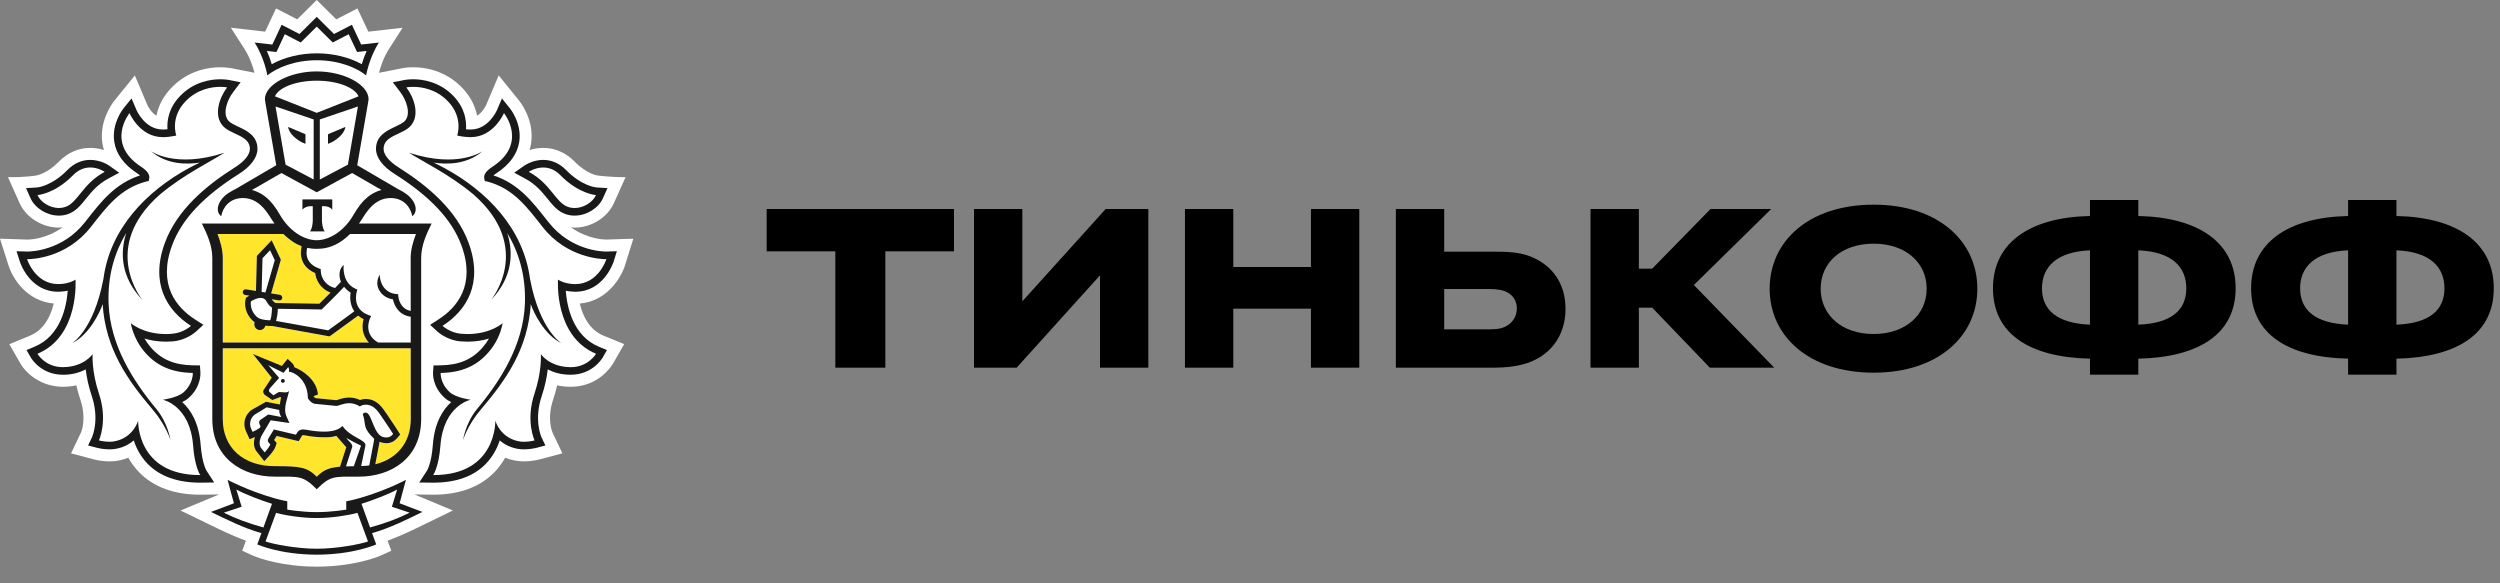
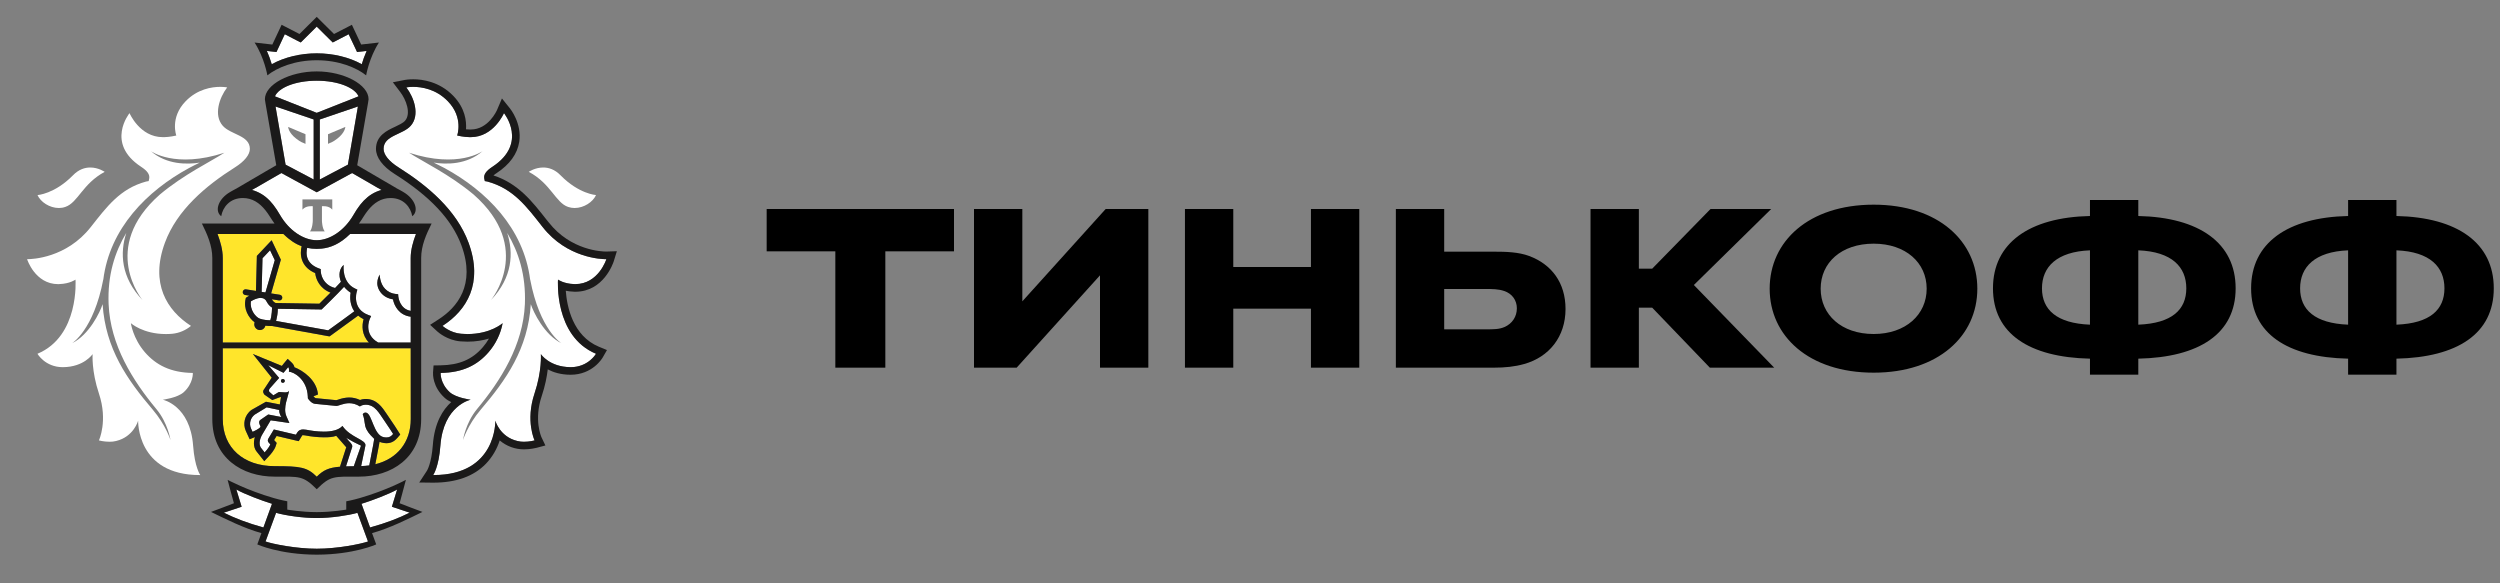
<svg xmlns="http://www.w3.org/2000/svg" width="90" height="21" viewBox="0 0 90 21" fill="none">
  <rect x="0" y="0" width="90" height="21" fill="#808080" stroke="none" />
  <g clip-path="url(#clip0_11923_133082)">
-     <path fill-rule="evenodd" clip-rule="evenodd" d="M22.504 9.542L22.8 8.593L21.821 8.624C21.739 8.624 21.137 8.606 20.554 8.183C20.598 8.187 20.641 8.194 20.686 8.194C21.286 8.194 21.868 7.831 22.1 7.313L22.521 6.377C21.993 6.384 21.51 6.317 21.51 6.317C21.506 6.317 21.125 6.268 20.686 5.817C20.37 5.495 19.979 5.324 19.556 5.324C19.389 5.324 19.223 5.351 19.063 5.402C19.085 5.327 19.106 5.249 19.119 5.17C19.253 4.294 18.691 3.627 18.691 3.627L17.954 2.714L17.498 3.787C17.496 3.79 17.381 4.042 17.175 4.165C17.113 3.849 16.96 3.494 16.633 3.155C16.017 2.517 15.268 2.421 14.875 2.421C14.693 2.421 14.563 2.441 14.532 2.446L13.643 2.621C13.694 2.423 13.804 2.075 14.003 1.764L14.494 0.999L13.26 1.14L12.867 0.304L12.106 0.697L11.402 0L10.7 0.696L9.937 0.304L9.545 1.139L8.311 0.998L8.803 1.765C9.002 2.076 9.111 2.422 9.162 2.62L8.314 2.452L8.285 2.448C8.168 2.43 8.049 2.421 7.931 2.421C7.538 2.421 6.789 2.517 6.175 3.155C5.848 3.494 5.694 3.849 5.632 4.165C5.427 4.043 5.312 3.796 5.312 3.796L4.855 2.716L4.107 3.636C4.016 3.754 3.565 4.382 3.687 5.172C3.7 5.251 3.721 5.327 3.743 5.403C3.584 5.351 3.418 5.325 3.251 5.324C2.827 5.324 2.437 5.495 2.12 5.818C1.682 6.266 1.304 6.317 1.307 6.317C1.307 6.317 0.907 6.389 0.287 6.377L0.706 7.313C0.939 7.832 1.521 8.194 2.12 8.194C2.165 8.194 2.208 8.188 2.252 8.184C1.67 8.608 1.069 8.625 0.997 8.625L0 8.593L0.302 9.541C0.454 10.031 0.962 10.84 1.934 10.927C1.828 11.371 1.594 11.869 1.079 12.084L0.336 12.39L0.741 13.097C0.97 13.478 1.507 13.924 2.27 13.924C2.435 13.924 2.595 13.906 2.749 13.874C2.788 14.048 2.837 14.222 2.896 14.396C3.122 15.074 2.927 15.547 2.924 15.552L2.558 16.321L3.376 16.537C3.386 16.541 3.634 16.609 3.943 16.609C4.084 16.609 4.218 16.594 4.344 16.564C4.439 16.542 4.53 16.512 4.618 16.477C4.724 16.667 4.853 16.841 5.003 16.996C5.527 17.536 6.271 17.809 7.212 17.809H7.215L7.887 17.8L6.499 18.378L7.553 18.889C7.936 19.076 8.39 19.297 8.853 19.466L8.721 19.826L9.084 19.993C9.116 20.008 9.816 20.32 10.977 20.387C10.977 20.387 11.257 20.4 11.411 20.4C11.566 20.4 11.843 20.386 11.843 20.386C12.997 20.318 13.69 20.008 13.723 19.993L14.087 19.826L13.954 19.465C14.429 19.291 14.9 19.061 15.268 18.881L16.303 18.377L14.918 17.8L15.593 17.809C16.535 17.809 17.279 17.535 17.803 16.996C17.953 16.841 18.08 16.667 18.187 16.477C18.401 16.565 18.631 16.61 18.863 16.609C19.167 16.609 19.417 16.541 19.424 16.539L20.246 16.321L19.888 15.566C19.879 15.547 19.684 15.074 19.91 14.395C19.969 14.222 20.017 14.047 20.057 13.874C20.211 13.906 20.372 13.923 20.539 13.924C21.512 13.924 21.979 13.238 22.069 13.089L22.47 12.389L21.727 12.084C21.211 11.87 20.977 11.372 20.873 10.928C21.832 10.844 22.346 10.034 22.505 9.542L22.504 9.542Z" fill="white" />
    <path fill-rule="evenodd" clip-rule="evenodd" d="M11.402 2.906C10.616 2.906 10.026 3.164 9.898 3.468L11.402 4.062L12.907 3.468C12.78 3.164 12.19 2.906 11.402 2.906ZM11.418 18.649H11.388C10.912 18.652 10.255 18.554 9.939 18.461L9.559 19.493C9.81 19.582 10.659 19.754 11.404 19.754C12.147 19.754 12.997 19.582 13.248 19.493L12.868 18.462C12.55 18.554 11.895 18.652 11.418 18.649ZM14.296 17.623C14.013 17.784 13.381 18.025 13.014 18.137L13.322 18.989C13.891 18.833 14.361 18.651 14.748 18.456L14.107 18.243L14.296 17.623ZM8.509 17.623L8.699 18.243L8.058 18.456C8.445 18.651 8.916 18.833 9.483 18.988L9.792 18.136C9.425 18.024 8.792 17.784 8.509 17.623ZM11.402 1.92C11.995 1.92 12.576 2.062 13.024 2.311C13.065 2.174 13.122 2.007 13.199 1.833L13.03 1.853L12.853 1.871L12.778 1.71L12.551 1.232L12.139 1.446L11.979 1.528L11.85 1.402L11.402 0.958L10.955 1.402L10.827 1.528L10.667 1.446L10.253 1.232L10.029 1.71L9.953 1.872L9.775 1.853L9.607 1.833C9.685 2.007 9.741 2.174 9.783 2.311C10.231 2.062 10.812 1.92 11.403 1.92H11.402ZM20.453 7.45C20.53 7.476 20.608 7.488 20.686 7.488C21.022 7.488 21.346 7.271 21.457 7.022C21.457 7.022 20.842 6.985 20.181 6.312C19.971 6.095 19.747 6.03 19.557 6.03C19.26 6.03 19.036 6.186 19.036 6.186C19.836 6.612 19.998 7.296 20.453 7.45ZM2.12 7.488C2.198 7.488 2.276 7.476 2.351 7.449C2.807 7.296 2.971 6.612 3.769 6.187C3.769 6.187 3.546 6.03 3.25 6.03C3.058 6.03 2.836 6.095 2.625 6.313C1.964 6.985 1.35 7.023 1.35 7.023C1.46 7.271 1.785 7.488 2.12 7.488V7.488Z" fill="white" />
    <path fill-rule="evenodd" clip-rule="evenodd" d="M20.212 12.357C19.594 12.051 19.204 11.241 19.109 10.95C19.007 12.557 18.224 13.671 17.309 14.744C16.834 15.301 16.668 15.842 16.668 15.842C16.668 15.842 16.76 15.229 17.17 14.73C18.024 13.703 18.835 12.423 18.896 10.944C18.937 9.912 18.673 9.075 18.259 8.385C18.49 9.103 18.457 9.983 17.672 10.805C17.672 10.805 19.236 8.928 17.05 7.003C16.175 6.271 15.217 5.819 14.725 5.498C16.505 6.08 17.375 5.439 17.375 5.439C16.806 5.933 16.07 5.925 15.613 5.853C15.738 5.914 15.867 5.978 16.005 6.051C17.506 6.869 18.855 8.213 19.086 10.074V10.06C19.434 11.888 20.212 12.357 20.212 12.357ZM20.669 10.227C20.683 10.229 20.695 10.229 20.709 10.229C21.546 10.229 21.829 9.33 21.829 9.33H21.813C21.659 9.33 20.415 9.294 19.535 8.174C18.957 7.438 18.482 6.791 17.545 6.536L17.452 6.519L17.433 6.425C17.407 6.282 17.505 6.147 17.728 6.003C19.021 5.154 18.142 4.072 18.142 4.072C18.142 4.072 17.773 4.937 16.947 4.937L16.885 4.936C16.792 4.931 16.701 4.928 16.61 4.908L16.458 4.878C16.458 4.878 16.693 4.236 16.125 3.648C15.697 3.203 15.175 3.127 14.875 3.127C14.723 3.127 14.627 3.147 14.627 3.147C14.913 3.521 15.119 4.142 14.789 4.524C14.504 4.853 13.808 4.869 13.808 5.36C13.808 5.568 14.002 5.81 14.35 6.028C15.396 6.688 16.435 7.564 16.867 8.738C17.407 10.202 16.798 11.174 15.931 11.732C15.931 11.732 16.203 11.982 16.597 12.015C16.678 12.023 16.756 12.026 16.83 12.026C17.663 12.026 18.094 11.634 18.094 11.634C18.094 11.634 18.022 12.176 17.59 12.678C17.189 13.141 16.664 13.415 15.863 13.426C15.863 13.426 15.838 13.798 16.192 14.121C16.42 14.324 16.944 14.391 16.944 14.391C16.944 14.391 15.962 14.589 15.853 16.042C15.795 16.829 15.594 17.102 15.594 17.102H15.612C17.889 17.102 17.831 15.145 17.831 15.145C17.831 15.145 17.989 15.725 18.625 15.876C18.702 15.896 18.784 15.904 18.862 15.904C19.066 15.904 19.244 15.856 19.244 15.856C19.244 15.856 18.911 15.153 19.241 14.169C19.515 13.353 19.471 12.748 19.471 12.748C19.471 12.748 19.777 13.213 20.539 13.217H20.547C20.727 13.22 20.904 13.177 21.063 13.093C21.222 13.009 21.357 12.886 21.456 12.736C19.938 12.104 20.088 10.066 20.088 10.066C20.088 10.066 20.284 10.214 20.669 10.228V10.227ZM5.496 14.744C4.581 13.671 3.798 12.557 3.694 10.95C3.6 11.242 3.211 12.052 2.593 12.357C2.593 12.357 3.37 11.888 3.718 10.06V10.074C3.949 8.213 5.298 6.869 6.8 6.052C6.938 5.977 7.068 5.914 7.191 5.854C6.735 5.925 5.998 5.933 5.43 5.44C5.43 5.44 6.3 6.08 8.079 5.498C7.587 5.819 6.63 6.271 5.755 7.003C3.568 8.928 5.133 10.805 5.133 10.805C4.347 9.983 4.314 9.104 4.546 8.385C4.132 9.075 3.867 9.912 3.91 10.944C3.969 12.423 4.78 13.703 5.632 14.73C6.045 15.228 6.138 15.842 6.138 15.842C6.138 15.842 5.97 15.301 5.496 14.744ZM5.862 14.39C5.862 14.39 6.385 14.324 6.613 14.12C6.967 13.798 6.942 13.426 6.942 13.426C6.141 13.415 5.616 13.141 5.214 12.678C4.783 12.176 4.711 11.634 4.711 11.634C4.711 11.634 5.142 12.026 5.974 12.026C6.049 12.026 6.127 12.023 6.207 12.015C6.453 11.99 6.686 11.891 6.875 11.732C6.006 11.174 5.398 10.202 5.937 8.738C6.369 7.565 7.407 6.688 8.455 6.027C8.802 5.81 8.995 5.568 8.995 5.36C8.995 4.869 8.301 4.853 8.016 4.524C7.686 4.142 7.893 3.521 8.178 3.147C8.178 3.147 8.082 3.127 7.93 3.127C7.63 3.127 7.108 3.203 6.68 3.648C6.11 4.237 6.347 4.879 6.347 4.879L6.195 4.909C6.104 4.928 6.012 4.931 5.919 4.937L5.859 4.937C5.031 4.937 4.663 4.073 4.663 4.073C4.663 4.073 3.785 5.154 5.078 6.003C5.3 6.147 5.398 6.282 5.372 6.425L5.352 6.519L5.258 6.536C4.323 6.791 3.848 7.438 3.268 8.174C2.389 9.294 1.146 9.33 0.991 9.33H0.975C0.975 9.33 1.258 10.229 2.096 10.229C2.109 10.229 2.121 10.229 2.136 10.227C2.52 10.214 2.718 10.066 2.718 10.066C2.718 10.066 2.866 12.104 1.348 12.736C1.348 12.736 1.625 13.218 2.259 13.218H2.266C3.028 13.213 3.334 12.748 3.334 12.748C3.334 12.748 3.289 13.353 3.562 14.169C3.892 15.153 3.561 15.855 3.561 15.855C3.561 15.855 3.738 15.903 3.943 15.903C4.022 15.903 4.103 15.896 4.179 15.876C4.814 15.725 4.973 15.145 4.973 15.145C4.973 15.145 4.915 17.102 7.193 17.102H7.21C7.21 17.102 7.01 16.829 6.952 16.042C6.844 14.59 5.861 14.39 5.861 14.39H5.862ZM10.888 7.178H11.962V7.547C11.836 7.392 11.59 7.424 11.59 7.424V7.956C11.59 7.956 11.598 8.218 11.691 8.331H11.159C11.252 8.218 11.26 7.956 11.26 7.956V7.424C11.26 7.424 11.015 7.392 10.888 7.547V7.178ZM9.718 7.233C9.755 7.274 9.792 7.317 9.827 7.361C9.835 7.371 9.843 7.38 9.852 7.392C9.885 7.436 9.918 7.482 9.949 7.529L9.971 7.561C10.009 7.619 10.045 7.678 10.081 7.74C10.41 8.308 10.935 8.648 11.401 8.648C11.869 8.648 12.394 8.308 12.723 7.74C12.76 7.677 12.796 7.616 12.835 7.558C12.879 7.491 12.925 7.426 12.975 7.363C13.012 7.317 13.05 7.273 13.088 7.232C13.095 7.226 13.1 7.22 13.107 7.214C13.275 7.043 13.473 6.912 13.735 6.839L13.618 6.771H13.612L13.149 6.503L12.675 6.23L11.405 6.922L11.401 6.919L11.4 6.922L10.13 6.23L9.655 6.503L9.192 6.771H9.186L9.069 6.839C9.33 6.911 9.529 7.041 9.697 7.213C9.705 7.219 9.709 7.227 9.718 7.233Z" fill="white" />
    <path fill-rule="evenodd" clip-rule="evenodd" d="M10.998 4.832V5.18L10.931 5.149C10.928 5.146 10.83 5.125 10.66 4.989C10.379 4.771 10.373 4.569 10.373 4.569L10.998 4.832H10.998ZM11.292 6.462V4.301L9.919 3.834L10.282 5.928L11.293 6.462H11.292ZM11.808 4.832L12.432 4.569C12.432 4.569 12.427 4.771 12.145 4.989C11.975 5.124 11.877 5.146 11.874 5.149L11.808 5.179V4.832ZM12.524 5.929L12.884 3.835L11.512 4.301V6.462L12.524 5.928V5.929ZM9.351 11.472C9.484 11.52 9.646 11.53 9.73 11.53C9.733 11.52 9.738 11.507 9.742 11.492C9.748 11.468 9.756 11.443 9.761 11.416C9.784 11.296 9.792 11.161 9.795 11.074C9.718 11.028 9.655 10.962 9.614 10.883C9.563 10.775 9.49 10.725 9.384 10.725C9.246 10.725 9.098 10.809 9.034 10.847C8.983 11.146 9.204 11.417 9.351 11.471V11.472ZM12.388 10.325C12.133 10.603 11.633 11.087 11.61 11.111L11.579 11.141L10.002 11.117C10 11.247 9.983 11.377 9.951 11.504L9.939 11.554L11.815 11.892C12.01 11.755 12.547 11.362 12.755 11.208C12.604 10.986 12.589 10.723 12.623 10.538C12.533 10.481 12.454 10.409 12.388 10.325Z" fill="white" />
    <path fill-rule="evenodd" clip-rule="evenodd" d="M12.602 8.425C12.238 8.786 11.89 8.92 11.578 8.951C11.521 8.957 11.464 8.96 11.407 8.96H11.399C11.284 8.96 11.17 8.948 11.058 8.924C11.038 9.005 11.012 9.175 11.086 9.336C11.152 9.482 11.285 9.59 11.481 9.663L11.547 9.689L11.548 9.76C11.548 9.781 11.563 10.24 12.064 10.368C12.145 10.284 12.22 10.208 12.274 10.144C12.172 9.903 12.226 9.657 12.374 9.536C12.368 9.562 12.302 10.165 12.785 10.39L12.865 10.427L12.841 10.512C12.833 10.538 12.672 11.122 13.257 11.339L13.36 11.378L13.314 11.479C13.304 11.501 13.075 12.031 13.615 12.332H14.785V11.4C14.369 11.349 14.193 11.014 14.147 10.776C13.954 10.743 13.804 10.66 13.702 10.523C13.456 10.199 13.667 9.902 13.67 9.886C13.669 9.889 13.67 10.204 13.864 10.4C13.961 10.493 14.075 10.567 14.248 10.583L14.333 10.591L14.34 10.678C14.342 10.696 14.388 11.124 14.785 11.191L14.785 9.289C14.785 8.994 14.87 8.698 14.974 8.424H12.602V8.425ZM9.45 9.296L9.419 10.507L9.557 10.529L9.893 9.367L9.722 9.009L9.451 9.296H9.45ZM10.178 13.781C10.169 13.78 10.16 13.778 10.152 13.774C10.143 13.771 10.136 13.765 10.13 13.758C10.124 13.751 10.119 13.743 10.116 13.734C10.113 13.726 10.112 13.716 10.113 13.707C10.114 13.698 10.116 13.689 10.12 13.681C10.124 13.673 10.13 13.665 10.136 13.659C10.143 13.653 10.151 13.649 10.16 13.646C10.169 13.643 10.178 13.642 10.187 13.643C10.226 13.645 10.254 13.679 10.253 13.716C10.251 13.734 10.243 13.752 10.229 13.764C10.215 13.776 10.197 13.782 10.178 13.781ZM13.156 14.853C13.166 14.853 13.178 14.854 13.189 14.857C13.399 14.917 13.451 15.672 13.817 15.739C13.853 15.747 13.887 15.749 13.916 15.749C14.022 15.749 14.085 15.704 14.153 15.623C14.153 15.623 13.969 15.333 13.831 15.137C13.648 14.88 13.505 14.57 13.164 14.57C13.156 14.57 13.146 14.57 13.137 14.571C13.072 14.574 13.009 14.595 12.956 14.632C12.842 14.557 12.708 14.516 12.572 14.515C12.359 14.515 12.192 14.614 12.109 14.614H12.106L11.344 14.538C11.224 14.526 11.13 14.406 11.096 14.359L11.083 14.339C11.083 14.318 11.083 14.297 11.081 14.278C11.056 13.654 10.573 13.387 10.401 13.382C10.401 13.382 10.421 13.263 10.375 13.218L10.207 13.422L9.655 13.145L10.049 13.606L9.716 13.981C9.674 14.023 9.679 14.081 9.697 14.105L9.841 14.233L10.023 14.122C10.032 14.115 10.049 14.113 10.069 14.113C10.12 14.113 10.195 14.126 10.263 14.126C10.338 14.126 10.402 14.11 10.41 14.04C10.387 14.272 10.172 14.674 10.313 14.99L10.418 15.229L9.744 15.132L9.428 15.665C9.331 15.843 9.316 16.035 9.409 16.139L9.527 16.288C9.527 16.288 9.693 16.112 9.73 15.996L9.676 15.937C9.631 15.887 9.634 15.843 9.661 15.79L9.859 15.461L10.654 15.649L10.696 15.577C10.75 15.487 10.828 15.46 10.913 15.46C10.949 15.46 10.985 15.464 11.022 15.47C11.17 15.5 11.413 15.539 11.656 15.539C11.923 15.539 12.187 15.491 12.328 15.333C12.616 15.761 13.201 15.829 13.154 16.046L13.001 16.78C13.103 16.775 13.201 16.768 13.294 16.756L13.44 15.993C13.452 15.928 13.462 15.863 13.471 15.798C13.415 15.74 13.279 15.62 13.201 15.473C13.099 15.274 13.154 15.17 13.058 14.912C13.058 14.912 13.088 14.852 13.156 14.852V14.853Z" fill="white" />
    <path fill-rule="evenodd" clip-rule="evenodd" d="M9.091 15.546C9.091 15.546 9.355 15.438 9.379 15.36L9.343 15.272C9.319 15.215 9.322 15.152 9.37 15.119L9.655 14.921L10.13 15.013C10.13 15.013 10.044 14.905 10.052 14.761L9.599 14.665L9.17 14.926C9.096 14.982 9.042 15.06 9.017 15.15C8.992 15.24 8.998 15.335 9.034 15.421L9.091 15.546V15.546ZM12.455 16.789C12.54 16.785 12.635 16.784 12.737 16.784C12.737 16.784 12.982 16.067 12.996 16.044C12.814 15.96 12.637 15.866 12.464 15.763C12.537 15.872 12.713 15.996 12.678 16.092L12.455 16.789Z" fill="white" />
    <path fill-rule="evenodd" clip-rule="evenodd" d="M14.785 12.537H8.02V15.087C8.02 16.129 8.773 16.782 9.885 16.782C10.813 16.782 11.058 16.818 11.403 17.161C11.641 16.923 11.838 16.835 12.243 16.801L12.252 16.762L12.465 16.102C12.453 16.087 12.105 15.69 12.105 15.69C11.967 15.736 11.85 15.744 11.655 15.744C11.455 15.744 11.229 15.72 10.983 15.675C10.96 15.669 10.937 15.666 10.913 15.666C10.883 15.666 10.881 15.669 10.873 15.684L10.831 15.754L10.753 15.882L10.607 15.848L9.958 15.695L9.868 15.842L9.882 15.858L9.961 15.945L9.926 16.059C9.878 16.207 9.723 16.381 9.676 16.429L9.514 16.603L9.366 16.416L9.255 16.276C9.138 16.146 9.111 15.945 9.177 15.735C9.175 15.737 9.172 15.737 9.17 15.738L8.987 15.814L8.905 15.634L8.847 15.507C8.791 15.378 8.781 15.233 8.818 15.097C8.856 14.961 8.938 14.842 9.052 14.759L9.574 14.463L10.072 14.561C10.084 14.513 10.102 14.343 10.116 14.299C10.107 14.298 10.098 14.296 10.088 14.296L9.801 14.403L9.525 14.212C9.525 14.212 9.417 14.107 9.515 14.003L9.782 13.597L9.104 12.745L10.146 13.173L10.216 13.087L10.356 12.918L10.516 13.071C10.558 13.112 10.587 13.164 10.6 13.221C10.887 13.333 11.401 13.664 11.447 14.202L11.286 14.266V14.27C11.323 14.314 11.353 14.332 11.363 14.334L12.107 14.407C12.126 14.403 12.149 14.395 12.175 14.388C12.268 14.356 12.407 14.31 12.571 14.31C12.706 14.31 12.835 14.341 12.96 14.4C13.006 14.382 13.062 14.369 13.128 14.365L13.164 14.364C13.561 14.364 13.759 14.662 13.918 14.9C13.945 14.941 13.971 14.98 13.999 15.018C14.138 15.215 14.32 15.502 14.327 15.515L14.409 15.643L14.308 15.76C14.232 15.85 14.115 15.955 13.915 15.955C13.87 15.955 13.825 15.95 13.781 15.942C13.74 15.934 13.7 15.921 13.662 15.905C13.656 15.947 13.649 15.99 13.641 16.032L13.511 16.714C14.291 16.522 14.787 15.931 14.787 15.087L14.785 12.537ZM8.02 12.332H13.282C13.019 12.06 13.023 11.716 13.09 11.492C13.019 11.458 12.953 11.414 12.894 11.362C12.688 11.514 12.06 11.972 11.896 12.087L11.861 12.111L9.796 11.737H9.754C9.705 11.737 9.632 11.735 9.553 11.725C9.544 11.763 9.525 11.797 9.497 11.825C9.47 11.852 9.434 11.87 9.396 11.878C9.358 11.886 9.319 11.882 9.283 11.868C9.247 11.854 9.215 11.829 9.193 11.797C9.177 11.776 9.166 11.751 9.159 11.725C9.153 11.699 9.152 11.672 9.157 11.646L9.165 11.601C8.952 11.451 8.755 11.115 8.842 10.761L8.851 10.723L8.881 10.702C8.911 10.681 8.942 10.662 8.974 10.644L8.824 10.62C8.798 10.616 8.774 10.601 8.758 10.579C8.742 10.557 8.735 10.53 8.739 10.503C8.749 10.447 8.801 10.407 8.857 10.417L9.214 10.474L9.247 9.213L9.778 8.649L10.111 9.349L9.76 10.563L10.076 10.612C10.103 10.617 10.127 10.632 10.143 10.654C10.159 10.676 10.166 10.704 10.161 10.731C10.157 10.755 10.145 10.776 10.127 10.792C10.108 10.807 10.085 10.816 10.06 10.816L10.044 10.815L9.787 10.773C9.79 10.782 9.795 10.786 9.799 10.794C9.827 10.844 9.871 10.884 9.922 10.908L11.496 10.934C11.563 10.869 11.728 10.707 11.898 10.535C11.75 10.481 11.62 10.386 11.522 10.262C11.425 10.137 11.364 9.988 11.346 9.831C11.13 9.739 10.98 9.601 10.897 9.421C10.797 9.198 10.833 8.974 10.86 8.866C10.65 8.79 10.429 8.649 10.203 8.425H7.832C7.934 8.698 8.02 8.995 8.02 9.289V12.331V12.332Z" fill="#FFE52B" />
    <path fill-rule="evenodd" clip-rule="evenodd" d="M10.187 13.643C10.178 13.642 10.169 13.643 10.16 13.646C10.151 13.649 10.143 13.654 10.136 13.66C10.13 13.666 10.124 13.673 10.12 13.681C10.116 13.69 10.114 13.699 10.113 13.708C10.113 13.717 10.114 13.726 10.117 13.735C10.12 13.744 10.124 13.752 10.13 13.758C10.136 13.765 10.144 13.771 10.152 13.775C10.161 13.779 10.169 13.781 10.179 13.781C10.197 13.782 10.215 13.776 10.229 13.764C10.243 13.752 10.252 13.735 10.253 13.717C10.254 13.698 10.248 13.68 10.235 13.666C10.223 13.652 10.206 13.644 10.187 13.643ZM13.323 18.989L13.014 18.137C13.382 18.025 14.013 17.784 14.297 17.623L14.108 18.243L14.748 18.456C14.361 18.651 13.892 18.832 13.323 18.988V18.989ZM11.404 19.754C10.659 19.754 9.81 19.582 9.559 19.493L9.939 18.462C10.255 18.555 10.911 18.652 11.388 18.649H11.418C11.895 18.652 12.55 18.554 12.868 18.462L13.248 19.493C12.997 19.583 12.147 19.754 11.404 19.754ZM8.058 18.456L8.699 18.243L8.509 17.623C8.792 17.784 9.426 18.025 9.792 18.137L9.483 18.989C8.916 18.833 8.445 18.651 8.058 18.456ZM14.777 18.267L14.387 18.117L14.495 17.714L14.613 17.274C14.613 17.274 13.923 17.65 12.95 17.931C12.674 18.01 12.465 18.047 12.465 18.047V18.346C12.465 18.346 11.944 18.436 11.418 18.436H11.388C10.861 18.436 10.342 18.346 10.342 18.346V18.046C10.342 18.046 10.133 18.01 9.857 17.931C8.884 17.649 8.194 17.274 8.194 17.274L8.31 17.714L8.421 18.117L8.03 18.267L7.596 18.429C8.092 18.67 8.781 19.02 9.411 19.192L9.263 19.599C9.263 19.599 10.062 19.964 11.394 19.968V19.968H11.412V19.968C12.745 19.964 13.544 19.599 13.544 19.599L13.394 19.192C14.025 19.02 14.715 18.67 15.209 18.429L14.777 18.267ZM9.776 1.853L9.953 1.872L10.029 1.71L10.252 1.232L10.666 1.447L10.827 1.529L11.402 0.958L11.85 1.402L11.979 1.529L12.139 1.447L12.551 1.232L12.778 1.71L12.853 1.872L13.03 1.853L13.199 1.833C13.122 2.008 13.065 2.174 13.023 2.312C12.576 2.062 11.995 1.92 11.403 1.92C10.812 1.92 10.232 2.062 9.783 2.312C9.734 2.149 9.676 1.989 9.607 1.833L9.775 1.853H9.776ZM11.402 2.169C12.196 2.169 12.83 2.433 13.181 2.713C13.181 2.713 13.286 2.085 13.641 1.531L13.002 1.603L12.668 0.892L12.025 1.224L11.402 0.607L10.781 1.224L10.138 0.892L9.804 1.604L9.165 1.531C9.521 2.085 9.625 2.713 9.625 2.713C9.978 2.433 10.61 2.169 11.402 2.169ZM21.457 12.736C21.457 12.736 21.181 13.218 20.547 13.218H20.54C19.779 13.213 19.471 12.748 19.471 12.748C19.471 12.748 19.516 13.353 19.242 14.169C18.912 15.153 19.245 15.855 19.245 15.855C19.245 15.855 19.067 15.904 18.863 15.904C18.785 15.904 18.703 15.896 18.625 15.876C17.99 15.725 17.832 15.145 17.832 15.145C17.832 15.145 17.89 17.102 15.612 17.102H15.594C15.594 17.102 15.795 16.829 15.855 16.042C15.963 14.59 16.944 14.39 16.944 14.39C16.944 14.39 16.421 14.324 16.193 14.121C15.838 13.798 15.863 13.426 15.863 13.426C16.665 13.414 17.19 13.141 17.59 12.678C17.848 12.381 18.022 12.021 18.095 11.634C18.095 11.634 17.664 12.026 16.83 12.026C16.757 12.026 16.679 12.022 16.599 12.015C16.204 11.983 15.931 11.731 15.931 11.731C16.799 11.174 17.407 10.201 16.868 8.737C16.436 7.564 15.397 6.688 14.351 6.028C14.003 5.81 13.809 5.568 13.809 5.359C13.809 4.869 14.505 4.854 14.79 4.524C15.12 4.141 14.913 3.52 14.628 3.147C14.628 3.147 14.724 3.127 14.876 3.127C15.177 3.127 15.697 3.202 16.126 3.648C16.694 4.237 16.458 4.879 16.458 4.879L16.611 4.909C16.702 4.927 16.793 4.932 16.887 4.936L16.948 4.937C17.774 4.937 18.143 4.072 18.143 4.072C18.143 4.072 19.021 5.154 17.729 6.003C17.506 6.147 17.407 6.282 17.433 6.425L17.454 6.519L17.546 6.535C18.483 6.79 18.957 7.438 19.536 8.174C20.416 9.294 21.66 9.33 21.813 9.33H21.83C21.83 9.33 21.546 10.228 20.709 10.228C20.695 10.228 20.683 10.228 20.67 10.227C20.286 10.213 20.088 10.066 20.088 10.066C20.088 10.066 19.938 12.104 21.457 12.736ZM20.709 10.503C21.735 10.503 22.078 9.457 22.093 9.413L22.207 9.044L21.823 9.056H21.822C21.686 9.056 20.554 9.026 19.752 8.004L19.675 7.909C19.151 7.242 18.654 6.606 17.765 6.316C17.8 6.285 17.838 6.257 17.878 6.232C18.349 5.921 18.624 5.544 18.693 5.105C18.794 4.446 18.373 3.92 18.355 3.898L18.07 3.544L17.891 3.964C17.879 3.99 17.579 4.662 16.948 4.662H16.901C16.858 4.66 16.817 4.659 16.776 4.655C16.798 4.355 16.743 3.892 16.323 3.456C15.819 2.932 15.2 2.854 14.876 2.854C14.703 2.854 14.588 2.875 14.575 2.877L14.143 2.962L14.409 3.313C14.618 3.585 14.808 4.084 14.583 4.345C14.511 4.429 14.364 4.496 14.223 4.564C13.932 4.698 13.535 4.885 13.535 5.359C13.535 5.667 13.773 5.989 14.205 6.262C15.482 7.066 16.27 7.906 16.611 8.833C17.137 10.259 16.451 11.073 15.783 11.501L15.484 11.694L15.746 11.935C15.781 11.966 16.101 12.249 16.575 12.289C16.665 12.295 16.75 12.3 16.831 12.3C17.134 12.3 17.392 12.252 17.602 12.189C17.54 12.298 17.467 12.401 17.384 12.497C17.003 12.94 16.534 13.141 15.859 13.152L15.608 13.156L15.589 13.408C15.586 13.459 15.568 13.926 16.009 14.323C16.077 14.385 16.158 14.436 16.244 14.476C15.944 14.746 15.64 15.217 15.582 16.022C15.532 16.694 15.372 16.943 15.37 16.946L15.093 17.37L15.594 17.376C16.421 17.376 17.055 17.148 17.493 16.695C17.721 16.456 17.89 16.169 17.989 15.855C18.233 16.063 18.542 16.177 18.863 16.177C19.096 16.177 19.292 16.127 19.314 16.122L19.634 16.037L19.492 15.738C19.482 15.714 19.215 15.114 19.502 14.258C19.626 13.888 19.689 13.557 19.719 13.298C19.921 13.404 20.19 13.49 20.539 13.491C21.331 13.491 21.68 12.899 21.695 12.874L21.851 12.602L21.562 12.483C20.619 12.091 20.41 11.037 20.368 10.467C20.454 10.483 20.551 10.498 20.661 10.501L20.709 10.503Z" fill="#1A1919" />
-     <path fill-rule="evenodd" clip-rule="evenodd" d="M19.556 6.03C19.747 6.03 19.97 6.095 20.18 6.313C20.841 6.985 21.456 7.023 21.456 7.023C21.344 7.271 21.02 7.489 20.685 7.489C20.608 7.489 20.529 7.477 20.453 7.45C19.997 7.296 19.835 6.613 19.036 6.187C19.036 6.187 19.258 6.03 19.556 6.03ZM18.906 6.43C19.288 6.634 19.511 6.908 19.707 7.15C19.899 7.387 20.081 7.615 20.367 7.71C20.468 7.745 20.575 7.762 20.685 7.762C21.113 7.762 21.543 7.499 21.706 7.135L21.87 6.772L21.473 6.748C21.455 6.748 20.944 6.7 20.377 6.119C20.142 5.881 19.86 5.756 19.556 5.756C19.184 5.756 18.908 5.942 18.878 5.961L18.513 6.218L18.906 6.43ZM19.085 10.06V10.074C18.855 8.213 17.506 6.869 16.004 6.052C15.866 5.977 15.737 5.914 15.613 5.854C16.07 5.924 16.806 5.933 17.375 5.44C17.375 5.44 16.505 6.08 14.725 5.498C15.216 5.818 16.175 6.271 17.049 7.003C19.235 8.927 17.672 10.804 17.672 10.804C18.458 9.983 18.49 9.103 18.259 8.384C18.672 9.074 18.936 9.911 18.896 10.944C18.836 12.423 18.024 13.702 17.17 14.73C16.76 15.228 16.669 15.841 16.669 15.841C16.669 15.841 16.834 15.3 17.309 14.744C18.224 13.67 19.007 12.556 19.109 10.949C19.203 11.242 19.593 12.052 20.212 12.357C20.212 12.357 19.434 11.888 19.085 10.06ZM7.193 17.102C4.915 17.102 4.973 15.145 4.973 15.145C4.973 15.145 4.814 15.725 4.179 15.875C4.102 15.895 4.022 15.904 3.942 15.903C3.739 15.903 3.561 15.855 3.561 15.855C3.561 15.855 3.893 15.152 3.562 14.169C3.29 13.353 3.334 12.748 3.334 12.748C3.334 12.748 3.027 13.213 2.266 13.217H2.258C1.625 13.217 1.349 12.736 1.349 12.736C2.867 12.104 2.718 10.066 2.718 10.066C2.718 10.066 2.52 10.213 2.136 10.227H2.096C1.258 10.227 0.974 9.33 0.974 9.33H0.992C1.147 9.33 2.389 9.294 3.268 8.174C3.847 7.438 4.322 6.79 5.258 6.536L5.352 6.519L5.372 6.425C5.398 6.282 5.3 6.147 5.078 6.002C3.785 5.154 4.662 4.072 4.662 4.072C4.662 4.072 5.03 4.937 5.858 4.937L5.918 4.936C6.012 4.931 6.104 4.927 6.194 4.908L6.347 4.879C6.347 4.879 6.11 4.237 6.68 3.647C7.109 3.202 7.629 3.127 7.929 3.127C8.082 3.127 8.177 3.146 8.177 3.146C7.892 3.52 7.686 4.141 8.015 4.524C8.3 4.853 8.996 4.869 8.996 5.359C8.996 5.567 8.802 5.81 8.454 6.028C7.407 6.688 6.369 7.564 5.937 8.738C5.398 10.202 6.006 11.174 6.875 11.732C6.875 11.732 6.602 11.982 6.207 12.014C6.13 12.022 6.052 12.026 5.974 12.026C5.141 12.026 4.71 11.634 4.71 11.634C4.71 11.634 4.782 12.175 5.213 12.678C5.615 13.141 6.14 13.414 6.941 13.425C6.941 13.425 6.967 13.797 6.612 14.12C6.385 14.324 5.861 14.39 5.861 14.39C5.861 14.39 6.843 14.589 6.952 16.041C7.01 16.829 7.21 17.102 7.21 17.102H7.193ZM7.435 16.946C7.434 16.943 7.276 16.694 7.224 16.022C7.165 15.216 6.861 14.746 6.56 14.476C6.647 14.435 6.728 14.384 6.795 14.323C7.237 13.926 7.218 13.459 7.215 13.408L7.198 13.155L6.946 13.152C6.272 13.141 5.803 12.94 5.421 12.497C5.339 12.401 5.266 12.298 5.203 12.188C5.413 12.252 5.67 12.3 5.974 12.3C6.055 12.3 6.14 12.295 6.23 12.289C6.536 12.258 6.825 12.135 7.059 11.935L7.322 11.693L7.023 11.501C6.353 11.072 5.669 10.259 6.195 8.833C6.535 7.906 7.322 7.067 8.601 6.262C9.033 5.989 9.269 5.666 9.269 5.359C9.269 4.885 8.873 4.697 8.583 4.564C8.441 4.496 8.294 4.429 8.222 4.345C7.997 4.084 8.186 3.584 8.396 3.313L8.663 2.962L8.229 2.876C8.217 2.875 8.104 2.854 7.929 2.854C7.606 2.854 6.987 2.932 6.484 3.456C6.063 3.892 6.008 4.355 6.029 4.655C5.989 4.658 5.948 4.66 5.904 4.662H5.858C5.225 4.662 4.926 3.99 4.915 3.964L4.736 3.544L4.448 3.898C4.432 3.92 4.01 4.445 4.114 5.105C4.181 5.543 4.456 5.921 4.928 6.232C4.979 6.265 5.015 6.293 5.04 6.316C4.15 6.606 3.654 7.241 3.13 7.909L3.054 8.004C2.252 9.026 1.118 9.056 0.982 9.056L0.596 9.044L0.713 9.413C0.727 9.457 1.069 10.503 2.096 10.503L2.145 10.501C2.253 10.498 2.351 10.483 2.438 10.466C2.396 11.036 2.186 12.091 1.242 12.482L0.955 12.602L1.111 12.874C1.125 12.899 1.475 13.491 2.268 13.491C2.552 13.494 2.833 13.428 3.086 13.299C3.116 13.557 3.18 13.887 3.304 14.258C3.59 15.113 3.323 15.714 3.313 15.738L3.171 16.037L3.491 16.121C3.513 16.127 3.71 16.177 3.942 16.177C4.263 16.177 4.573 16.063 4.816 15.855C4.903 16.123 5.053 16.426 5.311 16.694C5.752 17.147 6.385 17.376 7.211 17.376L7.712 17.369L7.435 16.946Z" fill="#1A1919" />
-     <path fill-rule="evenodd" clip-rule="evenodd" d="M2.624 6.313C2.836 6.095 3.058 6.029 3.25 6.029C3.545 6.029 3.769 6.187 3.769 6.187C2.971 6.613 2.807 7.296 2.351 7.45C2.277 7.476 2.198 7.489 2.12 7.488C1.784 7.488 1.46 7.271 1.349 7.023C1.349 7.023 1.964 6.985 2.624 6.313ZM2.12 7.762C2.23 7.762 2.337 7.745 2.439 7.71C2.725 7.615 2.907 7.388 3.099 7.15C3.295 6.908 3.516 6.634 3.899 6.43L4.292 6.218L3.926 5.96C3.896 5.942 3.622 5.756 3.25 5.756C2.945 5.756 2.662 5.881 2.429 6.119C1.861 6.701 1.351 6.748 1.333 6.748L0.937 6.772L1.099 7.136C1.263 7.499 1.693 7.762 2.12 7.762ZM3.91 10.944C3.868 9.911 4.132 9.074 4.546 8.384C4.315 9.103 4.346 9.983 5.134 10.805C5.134 10.805 3.569 8.927 5.756 7.003C6.631 6.271 7.588 5.818 8.08 5.498C6.3 6.08 5.431 5.439 5.431 5.439C5.999 5.933 6.735 5.925 7.192 5.853C7.068 5.914 6.938 5.977 6.8 6.052C5.299 6.868 3.95 8.213 3.719 10.074V10.06C3.37 11.888 2.594 12.357 2.594 12.357C3.212 12.051 3.601 11.241 3.695 10.949C3.799 12.556 4.581 13.671 5.495 14.744C5.971 15.301 6.137 15.841 6.137 15.841C6.137 15.841 6.045 15.229 5.633 14.73C4.781 13.702 3.97 12.423 3.91 10.944ZM10.888 7.178V7.547C11.015 7.392 11.26 7.424 11.26 7.424V7.956C11.26 7.956 11.252 8.218 11.159 8.331H11.691C11.599 8.218 11.59 7.956 11.59 7.956V7.424C11.59 7.424 11.836 7.392 11.962 7.547V7.178H10.888H10.888ZM10.66 4.989C10.83 5.124 10.928 5.147 10.931 5.149L10.997 5.179V4.832L10.373 4.569C10.373 4.569 10.379 4.771 10.66 4.989ZM12.145 4.989C12.427 4.771 12.433 4.569 12.433 4.569L11.808 4.832V5.18L11.874 5.149C11.877 5.147 11.975 5.124 12.145 4.989Z" fill="#1A1919" />
    <path fill-rule="evenodd" clip-rule="evenodd" d="M11.402 4.063L9.898 3.468C10.026 3.164 10.616 2.906 11.402 2.905C12.189 2.906 12.779 3.164 12.907 3.468L11.402 4.063ZM12.524 5.928L11.513 6.462V4.3L12.885 3.833L12.524 5.927V5.928ZM13.15 6.502L13.612 6.771H13.619L13.735 6.838C13.474 6.91 13.274 7.042 13.107 7.213L13.089 7.231C13.049 7.274 13.011 7.317 12.975 7.362L12.954 7.39C12.918 7.436 12.884 7.483 12.852 7.533L12.835 7.557C12.796 7.617 12.759 7.677 12.724 7.739C12.394 8.307 11.869 8.647 11.402 8.648C10.935 8.647 10.41 8.307 10.081 7.739C10.046 7.678 10.009 7.619 9.971 7.56L9.95 7.528C9.918 7.482 9.886 7.437 9.852 7.392C9.844 7.38 9.836 7.371 9.828 7.36C9.793 7.317 9.756 7.274 9.718 7.233C9.71 7.227 9.705 7.219 9.698 7.212C9.526 7.033 9.309 6.904 9.069 6.838L9.187 6.771H9.192L9.656 6.502L10.13 6.229L11.4 6.921L11.402 6.919L11.406 6.921L12.675 6.229L13.15 6.502ZM14.974 8.424C14.87 8.698 14.784 8.994 14.784 9.289L14.786 11.191C14.389 11.125 14.342 10.697 14.34 10.678L14.333 10.591L14.247 10.583C14.102 10.57 13.966 10.505 13.865 10.4C13.67 10.205 13.67 9.889 13.67 9.886C13.667 9.903 13.456 10.198 13.701 10.523C13.804 10.659 13.954 10.744 14.147 10.777C14.193 11.014 14.369 11.349 14.786 11.401V12.331H13.615C13.075 12.03 13.304 11.501 13.314 11.478L13.36 11.377L13.257 11.338C12.672 11.121 12.833 10.537 12.841 10.512L12.865 10.427L12.785 10.389C12.302 10.165 12.368 9.561 12.374 9.536C12.225 9.657 12.172 9.902 12.274 10.144C12.219 10.207 12.144 10.284 12.063 10.368C11.922 10.337 11.796 10.261 11.702 10.15C11.609 10.04 11.555 9.903 11.547 9.759L11.547 9.688L11.481 9.663C11.286 9.591 11.152 9.481 11.085 9.336C11.012 9.174 11.037 9.006 11.058 8.923C11.17 8.947 11.284 8.959 11.399 8.959H11.406C11.465 8.959 11.522 8.956 11.578 8.95C11.89 8.919 12.238 8.785 12.602 8.424H14.974ZM13.511 16.713L13.642 16.031L13.663 15.905C13.744 15.937 13.829 15.954 13.916 15.955C14.115 15.955 14.232 15.849 14.309 15.76L14.409 15.643L14.327 15.514C14.32 15.502 14.138 15.214 13.999 15.018C13.971 14.979 13.945 14.939 13.919 14.899C13.76 14.661 13.562 14.363 13.163 14.363L13.128 14.364C13.07 14.367 13.014 14.379 12.96 14.399C12.838 14.341 12.706 14.31 12.572 14.31C12.436 14.313 12.303 14.339 12.176 14.386C12.15 14.394 12.126 14.403 12.107 14.406L11.363 14.333C11.354 14.331 11.324 14.313 11.286 14.27V14.265L11.447 14.201C11.402 13.664 10.887 13.333 10.6 13.221C10.587 13.163 10.558 13.111 10.516 13.069L10.356 12.918L10.216 13.086L10.147 13.173L9.104 12.744L9.782 13.596L9.515 14.002C9.417 14.106 9.525 14.211 9.525 14.211L9.801 14.402L10.088 14.295C10.098 14.295 10.106 14.297 10.116 14.298C10.103 14.342 10.085 14.513 10.073 14.56L9.575 14.463L9.053 14.758C8.784 14.957 8.747 15.283 8.847 15.507L8.905 15.634L8.987 15.813L9.17 15.738C9.173 15.736 9.176 15.736 9.177 15.734C9.111 15.945 9.138 16.145 9.255 16.276L9.366 16.416L9.514 16.603L9.676 16.428C9.724 16.38 9.879 16.207 9.926 16.058L9.961 15.945L9.882 15.858L9.869 15.841L9.958 15.694L10.607 15.848L10.754 15.882L10.832 15.753L10.874 15.683C10.881 15.668 10.883 15.666 10.913 15.666C10.937 15.666 10.959 15.668 10.984 15.674C11.205 15.718 11.43 15.741 11.656 15.743C11.85 15.743 11.967 15.736 12.105 15.69C12.105 15.69 12.453 16.086 12.465 16.101L12.252 16.761L12.242 16.801C11.838 16.834 11.642 16.923 11.403 17.161C11.058 16.818 10.814 16.781 9.885 16.781C8.774 16.781 8.02 16.129 8.02 15.085V12.537H14.786L14.787 15.085C14.787 15.931 14.291 16.521 13.511 16.713ZM9.344 15.272L9.38 15.36C9.356 15.437 9.092 15.546 9.092 15.546L9.035 15.421C8.999 15.335 8.993 15.239 9.018 15.15C9.042 15.06 9.097 14.981 9.171 14.925L9.599 14.664L10.053 14.76C10.044 14.905 10.131 15.013 10.131 15.013L9.656 14.922L9.371 15.118C9.323 15.152 9.319 15.214 9.344 15.272ZM13.439 15.992L13.293 16.755C13.2 16.768 13.101 16.775 13.001 16.779L13.154 16.047C13.2 15.828 12.617 15.761 12.328 15.333C12.187 15.491 11.922 15.539 11.656 15.539C11.412 15.539 11.17 15.499 11.022 15.47C10.986 15.464 10.95 15.46 10.914 15.46C10.828 15.46 10.751 15.486 10.697 15.577L10.655 15.649L9.859 15.461L9.661 15.789C9.633 15.843 9.631 15.887 9.676 15.937L9.73 15.996C9.693 16.111 9.527 16.287 9.527 16.287L9.409 16.139C9.315 16.035 9.331 15.843 9.428 15.665L9.744 15.131L10.418 15.229L10.313 14.989C10.172 14.673 10.387 14.271 10.41 14.04C10.402 14.11 10.338 14.126 10.263 14.126C10.195 14.126 10.119 14.113 10.069 14.113C10.049 14.113 10.032 14.115 10.023 14.121L9.84 14.232L9.696 14.105C9.679 14.081 9.674 14.023 9.716 13.98L10.049 13.605L9.656 13.145L10.206 13.422L10.375 13.218C10.421 13.263 10.401 13.382 10.401 13.382C10.573 13.386 11.056 13.653 11.081 14.277C11.083 14.296 11.083 14.318 11.083 14.338L11.096 14.359C11.13 14.406 11.224 14.527 11.343 14.538L12.105 14.613H12.108C12.192 14.613 12.359 14.515 12.572 14.515C12.689 14.515 12.818 14.545 12.956 14.632C12.956 14.632 13.025 14.577 13.137 14.571C13.146 14.569 13.155 14.569 13.163 14.569C13.505 14.569 13.647 14.879 13.831 15.136C13.969 15.332 14.153 15.623 14.153 15.623C14.085 15.704 14.022 15.748 13.916 15.748C13.883 15.749 13.85 15.745 13.817 15.739C13.451 15.671 13.398 14.917 13.189 14.857C13.178 14.854 13.167 14.853 13.155 14.853C13.088 14.853 13.059 14.913 13.059 14.913C13.155 15.17 13.098 15.274 13.202 15.473C13.278 15.62 13.415 15.74 13.471 15.798C13.471 15.798 13.456 15.909 13.439 15.993V15.992ZM12.738 16.784C12.636 16.784 12.541 16.785 12.456 16.789L12.679 16.092C12.714 15.996 12.537 15.871 12.465 15.762C12.575 15.832 12.86 15.984 12.997 16.044C12.908 16.29 12.822 16.537 12.738 16.784ZM9.419 10.507L9.45 9.296L9.722 9.009L9.892 9.366L9.556 10.528L9.418 10.508L9.419 10.507ZM9.614 10.883C9.655 10.961 9.717 11.027 9.794 11.073C9.791 11.188 9.78 11.303 9.761 11.416C9.755 11.442 9.749 11.467 9.741 11.492C9.737 11.507 9.732 11.52 9.729 11.53C9.646 11.53 9.483 11.52 9.351 11.471C9.203 11.417 8.983 11.146 9.034 10.847C9.098 10.808 9.245 10.725 9.384 10.725C9.49 10.725 9.563 10.775 9.614 10.883ZM12.755 11.208C12.547 11.362 12.009 11.755 11.814 11.892L9.938 11.553L9.951 11.504C9.975 11.406 10.001 11.273 10.002 11.116L11.579 11.141L11.609 11.111C11.633 11.087 12.133 10.603 12.387 10.325C12.448 10.401 12.524 10.473 12.623 10.537C12.59 10.723 12.603 10.986 12.755 11.208ZM10.203 8.424C10.43 8.649 10.65 8.788 10.86 8.865C10.833 8.973 10.797 9.198 10.898 9.42C10.98 9.6 11.13 9.738 11.347 9.831C11.371 10.053 11.511 10.387 11.899 10.534C11.729 10.706 11.563 10.868 11.497 10.933L9.923 10.908C9.871 10.883 9.827 10.843 9.799 10.793C9.796 10.785 9.791 10.781 9.787 10.773L10.044 10.815L10.061 10.815C10.085 10.816 10.108 10.807 10.127 10.791C10.145 10.776 10.158 10.754 10.161 10.73C10.166 10.703 10.159 10.676 10.143 10.654C10.128 10.631 10.104 10.616 10.077 10.612L9.761 10.562L10.111 9.349L9.779 8.649L9.247 9.213L9.215 10.473L8.857 10.416C8.802 10.405 8.749 10.446 8.739 10.502C8.735 10.529 8.742 10.557 8.758 10.579C8.774 10.601 8.798 10.616 8.825 10.62L8.975 10.643C8.921 10.674 8.885 10.698 8.881 10.701L8.851 10.723L8.843 10.76C8.756 11.114 8.952 11.45 9.165 11.6L9.157 11.645C9.149 11.699 9.161 11.753 9.193 11.797C9.211 11.823 9.236 11.845 9.265 11.86C9.294 11.875 9.326 11.883 9.358 11.882C9.403 11.882 9.447 11.866 9.483 11.837C9.518 11.809 9.543 11.769 9.553 11.725C9.632 11.734 9.705 11.736 9.754 11.736H9.797L11.861 12.11L11.897 12.087C12.061 11.972 12.689 11.514 12.894 11.362C12.951 11.411 13.014 11.455 13.09 11.492C13.023 11.715 13.019 12.059 13.282 12.332H8.02V9.289C8.02 8.994 7.934 8.698 7.832 8.424H10.203ZM9.919 3.834L11.292 4.3V6.462L10.281 5.928L9.919 3.834V3.834ZM13.269 3.573C13.269 3.046 12.383 2.571 11.405 2.571H11.399C10.421 2.571 9.536 3.046 9.536 3.573L9.555 3.703L9.945 5.949L9.553 6.177L8.538 6.771H8.542C8.542 6.771 8.314 6.888 8.208 6.96C7.821 7.229 7.739 7.621 7.964 7.783C8.019 7.464 8.271 7.129 8.744 7.129C9.084 7.129 9.344 7.306 9.554 7.569C9.608 7.636 9.659 7.707 9.706 7.783C9.765 7.88 9.824 7.965 9.882 8.047H7.268C7.46 8.434 7.643 8.844 7.643 9.289V15.086C7.643 16.489 8.72 17.159 9.885 17.159C10.785 17.159 10.907 17.118 11.403 17.613C11.898 17.118 12.02 17.159 12.921 17.159C14.087 17.159 15.162 16.489 15.162 15.086V9.289C15.162 8.844 15.345 8.434 15.538 8.047H12.922C12.981 7.965 13.04 7.88 13.098 7.783C13.146 7.707 13.197 7.636 13.25 7.569C13.461 7.305 13.721 7.129 14.061 7.129C14.534 7.129 14.786 7.464 14.841 7.783C15.066 7.621 14.985 7.229 14.595 6.96C14.492 6.888 14.263 6.771 14.263 6.771H14.267L13.25 6.177L12.86 5.949L13.25 3.703L13.269 3.573Z" fill="#1A1919" />
    <path d="M30.072 13.236H31.872V9.048H34.344V7.524H27.6V9.048H30.072V13.236ZM39.804 7.524L36.804 10.848V7.524H35.064V13.236H36.6L39.6 9.912V13.236H41.34V7.524H39.804ZM44.398 11.112H47.194V13.236H48.934V7.524H47.194V9.612H44.398V7.524H42.658V13.236H44.398V11.112ZM53.779 13.236C54.175 13.236 54.535 13.2 54.871 13.104C55.771 12.852 56.359 12.12 56.359 11.124C56.359 10.176 55.855 9.516 55.051 9.216C54.667 9.072 54.211 9.06 53.779 9.06H51.991V7.524H50.251V13.236H53.779ZM51.991 10.404H53.479C53.719 10.404 53.947 10.404 54.151 10.476C54.439 10.572 54.607 10.812 54.607 11.1C54.607 11.4 54.439 11.652 54.163 11.772C53.971 11.856 53.779 11.856 53.479 11.856H51.991V10.404ZM58.999 11.076H59.479L61.555 13.236H63.871L60.979 10.26L63.763 7.524H61.579L59.479 9.672H58.999V7.524H57.259V13.236H58.999V11.076Z" fill="black" />
    <path d="M67.452 7.368C65.112 7.368 63.708 8.688 63.708 10.392C63.708 12.096 65.112 13.416 67.452 13.416C69.78 13.416 71.184 12.096 71.184 10.392C71.184 8.688 69.78 7.368 67.452 7.368ZM67.452 12.024C66.288 12.024 65.544 11.328 65.544 10.392C65.544 9.456 66.288 8.772 67.452 8.772C68.604 8.772 69.36 9.456 69.36 10.392C69.36 11.328 68.604 12.024 67.452 12.024ZM76.979 7.776V7.2H75.239V7.776C73.055 7.824 71.747 8.748 71.747 10.38C71.747 12.012 73.055 12.864 75.239 12.912V13.488H76.979V12.912C79.175 12.864 80.483 12.012 80.483 10.38C80.483 8.748 79.175 7.824 76.979 7.776ZM75.239 11.688C74.039 11.64 73.511 11.148 73.511 10.38C73.511 9.612 74.039 9.06 75.239 9.012V11.688ZM76.979 11.688V9.012C78.191 9.06 78.707 9.612 78.707 10.38C78.707 11.148 78.191 11.64 76.979 11.688ZM86.272 7.776V7.2H84.532V7.776C82.348 7.824 81.04 8.748 81.04 10.38C81.04 12.012 82.348 12.864 84.532 12.912V13.488H86.272V12.912C88.468 12.864 89.776 12.012 89.776 10.38C89.776 8.748 88.468 7.824 86.272 7.776ZM84.532 11.688C83.332 11.64 82.804 11.148 82.804 10.38C82.804 9.612 83.332 9.06 84.532 9.012V11.688ZM86.272 11.688V9.012C87.484 9.06 88 9.612 88 10.38C88 11.148 87.484 11.64 86.272 11.688Z" fill="black" />
  </g>
  <defs>
    <clipPath id="clip0_11923_133082">
      <rect width="90" height="20.4" fill="white" />
    </clipPath>
  </defs>
</svg>